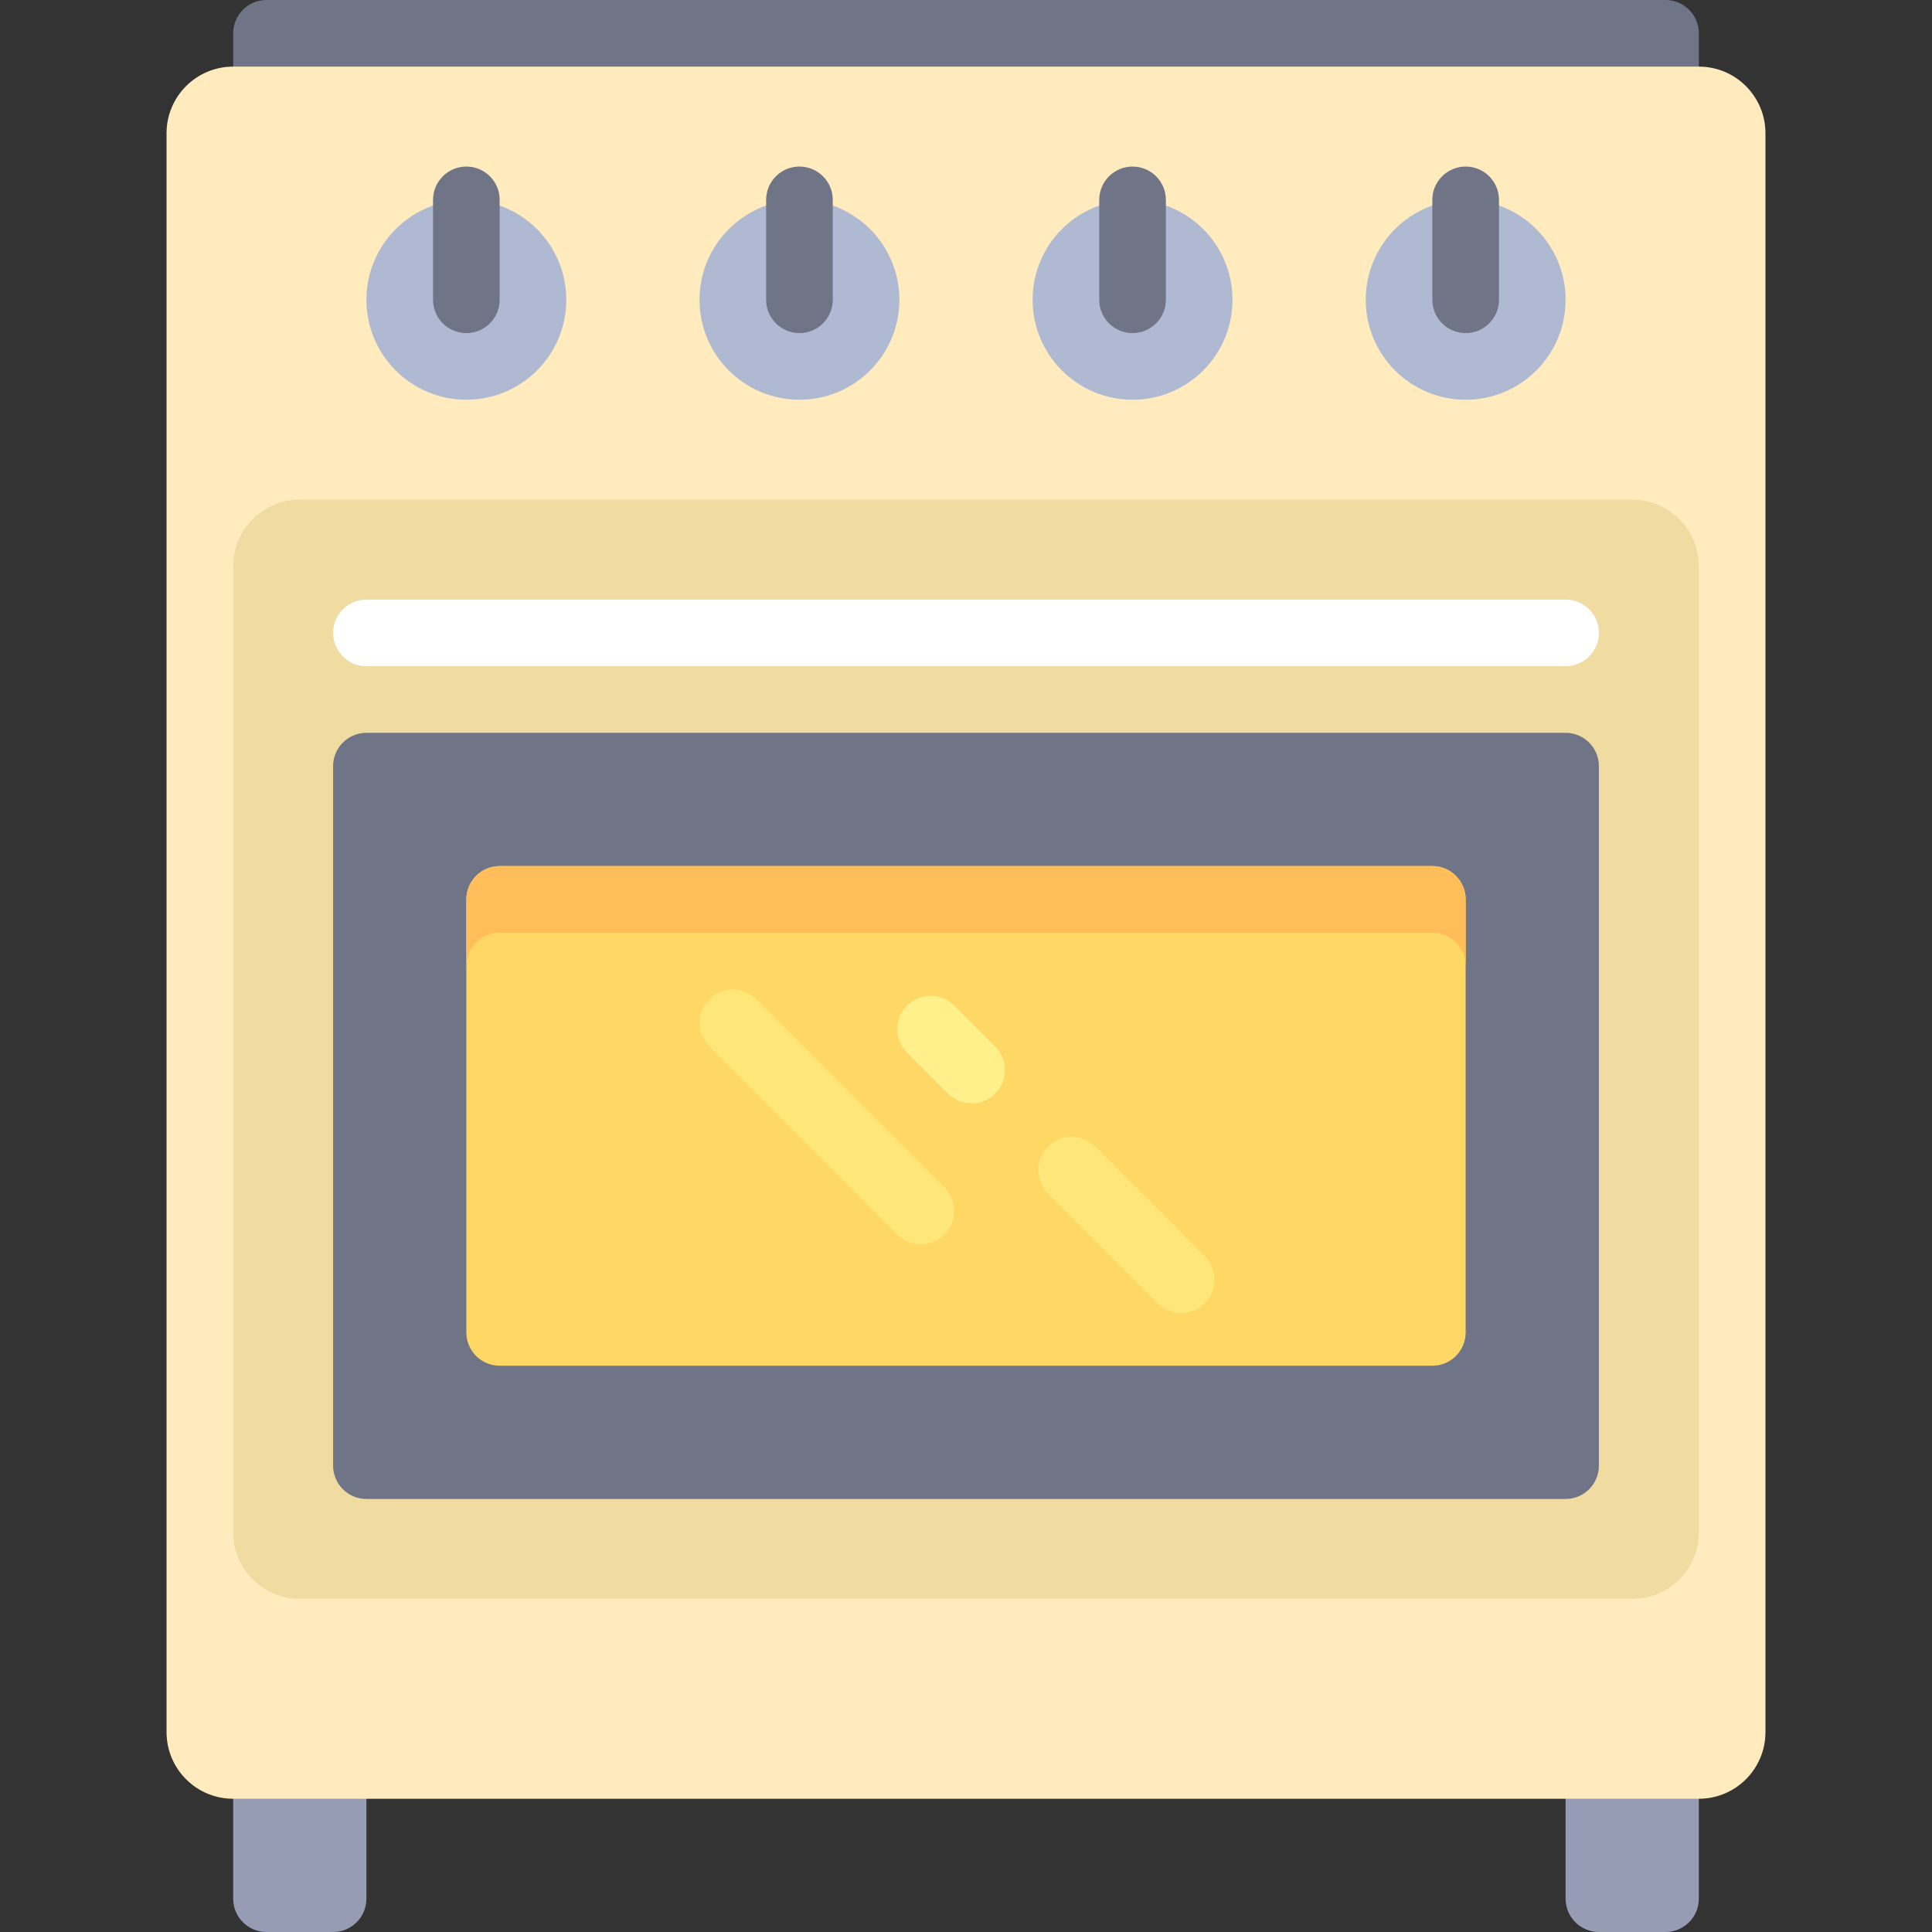
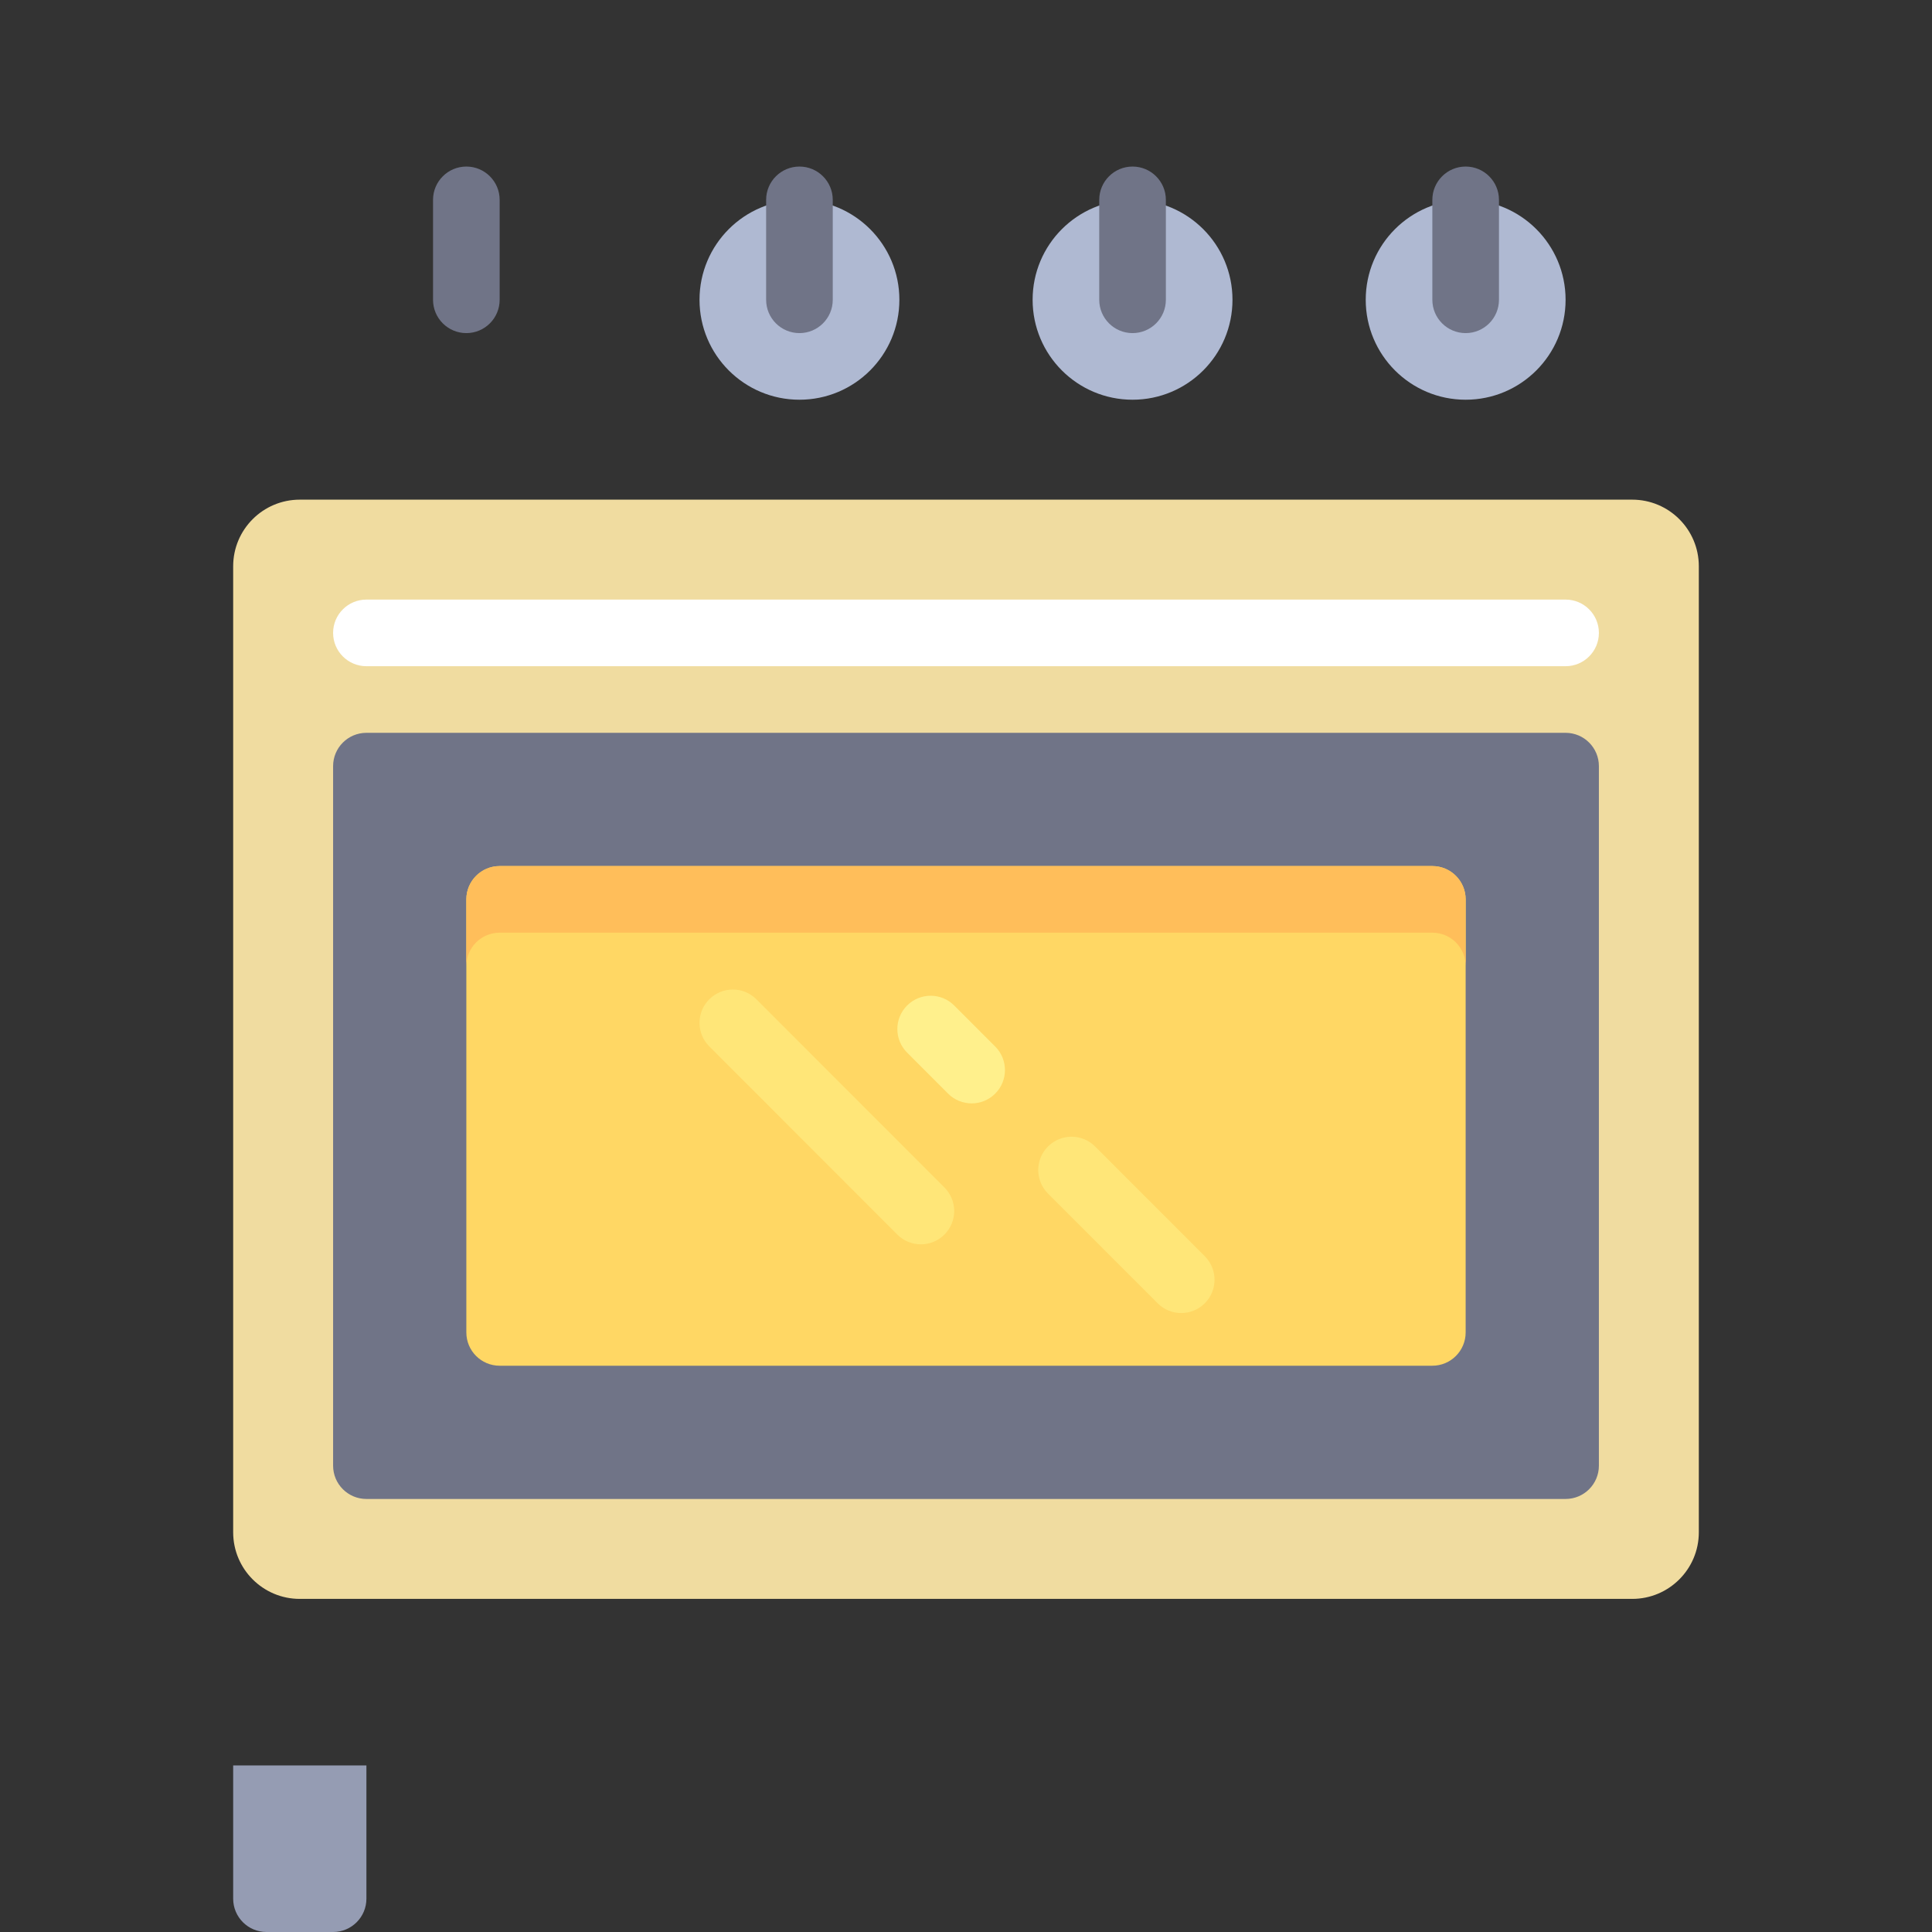
<svg xmlns="http://www.w3.org/2000/svg" height="800px" width="800px" version="1.1" id="Layer_1" viewBox="0 0 512 512" xml:space="preserve">
  <rect x="0" y="0" width="512" height="512" fill="#333333" stroke="none" />
-   <path style="fill:#707487;" d="M450.207,26.483H61.793V8.828C61.793,3.953,65.746,0,70.621,0h370.759  c4.875,0,8.828,3.953,8.828,8.828V26.483z" />
  <g>
    <path style="fill:#959CB3;" d="M88.276,512H70.621c-4.875,0-8.828-3.953-8.828-8.828v-35.31h35.31v35.31   C97.103,508.047,93.151,512,88.276,512z" />
-     <path style="fill:#959CB3;" d="M441.379,512h-17.655c-4.875,0-8.828-3.953-8.828-8.828v-35.31h35.31v35.31   C450.207,508.047,446.254,512,441.379,512z" />
  </g>
-   <path style="fill:#FFEBBE;" d="M450.207,476.69H61.793c-9.751,0-17.655-7.904-17.655-17.655V35.31  c0-9.751,7.904-17.655,17.655-17.655h388.414c9.751,0,17.655,7.904,17.655,17.655v423.724  C467.862,468.786,459.958,476.69,450.207,476.69z" />
  <path style="fill:#F0DCA0;" d="M432.552,423.724H79.448c-9.751,0-17.655-7.904-17.655-17.655v-256  c0-9.751,7.904-17.655,17.655-17.655h353.103c9.751,0,17.655,7.904,17.655,17.655v256  C450.207,415.82,442.303,423.724,432.552,423.724z" />
  <circle style="fill:#AFB9D2;" cx="211.862" cy="79.448" r="26.483" />
  <path style="fill:#707487;" d="M211.862,88.276c-4.875,0-8.828-3.953-8.828-8.828V52.966c0-4.875,3.953-8.828,8.828-8.828  c4.875,0,8.828,3.953,8.828,8.828v26.483C220.69,84.323,216.737,88.276,211.862,88.276z" />
  <circle style="fill:#AFB9D2;" cx="300.138" cy="79.448" r="26.483" />
  <path style="fill:#707487;" d="M300.138,88.276c-4.875,0-8.828-3.953-8.828-8.828V52.966c0-4.875,3.953-8.828,8.828-8.828  s8.828,3.953,8.828,8.828v26.483C308.966,84.323,305.013,88.276,300.138,88.276z" />
  <circle style="fill:#AFB9D2;" cx="388.414" cy="79.448" r="26.483" />
  <path style="fill:#707487;" d="M388.414,88.276c-4.875,0-8.828-3.953-8.828-8.828V52.966c0-4.875,3.953-8.828,8.828-8.828  s8.828,3.953,8.828,8.828v26.483C397.241,84.323,393.289,88.276,388.414,88.276z" />
-   <circle style="fill:#AFB9D2;" cx="123.586" cy="79.448" r="26.483" />
  <g>
    <path style="fill:#707487;" d="M123.586,88.276c-4.875,0-8.828-3.953-8.828-8.828V52.966c0-4.875,3.953-8.828,8.828-8.828   c4.875,0,8.828,3.953,8.828,8.828v26.483C132.414,84.323,128.461,88.276,123.586,88.276z" />
    <path style="fill:#707487;" d="M414.897,397.241H97.103c-4.875,0-8.828-3.953-8.828-8.828V203.034c0-4.875,3.953-8.828,8.828-8.828   h317.793c4.875,0,8.828,3.953,8.828,8.828v185.379C423.724,393.289,419.772,397.241,414.897,397.241z" />
  </g>
  <path style="fill:#FFFFFF;" d="M414.897,176.552H97.103c-4.875,0-8.828-3.953-8.828-8.828l0,0c0-4.875,3.953-8.828,8.828-8.828  h317.793c4.875,0,8.828,3.953,8.828,8.828l0,0C423.724,172.599,419.772,176.552,414.897,176.552z" />
  <path style="fill:#FFD764;" d="M379.586,361.931H132.414c-4.875,0-8.828-3.953-8.828-8.828V238.345c0-4.875,3.953-8.828,8.828-8.828  h247.172c4.875,0,8.828,3.953,8.828,8.828v114.759C388.414,357.978,384.461,361.931,379.586,361.931z" />
  <g>
    <path style="fill:#FFE678;" d="M244.043,329.759c-2.259,0-4.518-0.862-6.241-2.586l-49.836-49.87   c-3.448-3.448-3.448-9.038,0-12.483c3.448-3.448,9.035-3.448,12.483,0l49.836,49.87c3.448,3.448,3.448,9.038,0,12.483   C248.561,328.897,246.302,329.759,244.043,329.759z" />
    <path style="fill:#FFE678;" d="M313.036,347.972c-2.259,0-4.518-0.862-6.241-2.586l-29.063-29.076   c-3.448-3.448-3.448-9.038,0-12.483c3.448-3.448,9.035-3.448,12.483,0l29.063,29.076c3.448,3.448,3.448,9.038,0,12.483   C317.554,347.109,315.295,347.972,313.036,347.972z" />
  </g>
  <path style="fill:#FFF08C;" d="M257.495,292.409c-2.259,0-4.522-0.862-6.241-2.586l-10.862-10.871  c-3.448-3.448-3.448-9.038,0-12.483c3.448-3.448,9.043-3.448,12.483,0l10.862,10.871c3.448,3.448,3.448,9.038,0,12.483  C262.013,291.548,259.754,292.409,257.495,292.409z" />
  <path style="fill:#FFBE5A;" d="M379.586,229.517H132.414c-4.875,0-8.828,3.953-8.828,8.828V256c0-4.875,3.953-8.828,8.828-8.828  h247.172c4.875,0,8.828,3.953,8.828,8.828v-17.655C388.414,233.47,384.461,229.517,379.586,229.517z" />
</svg>